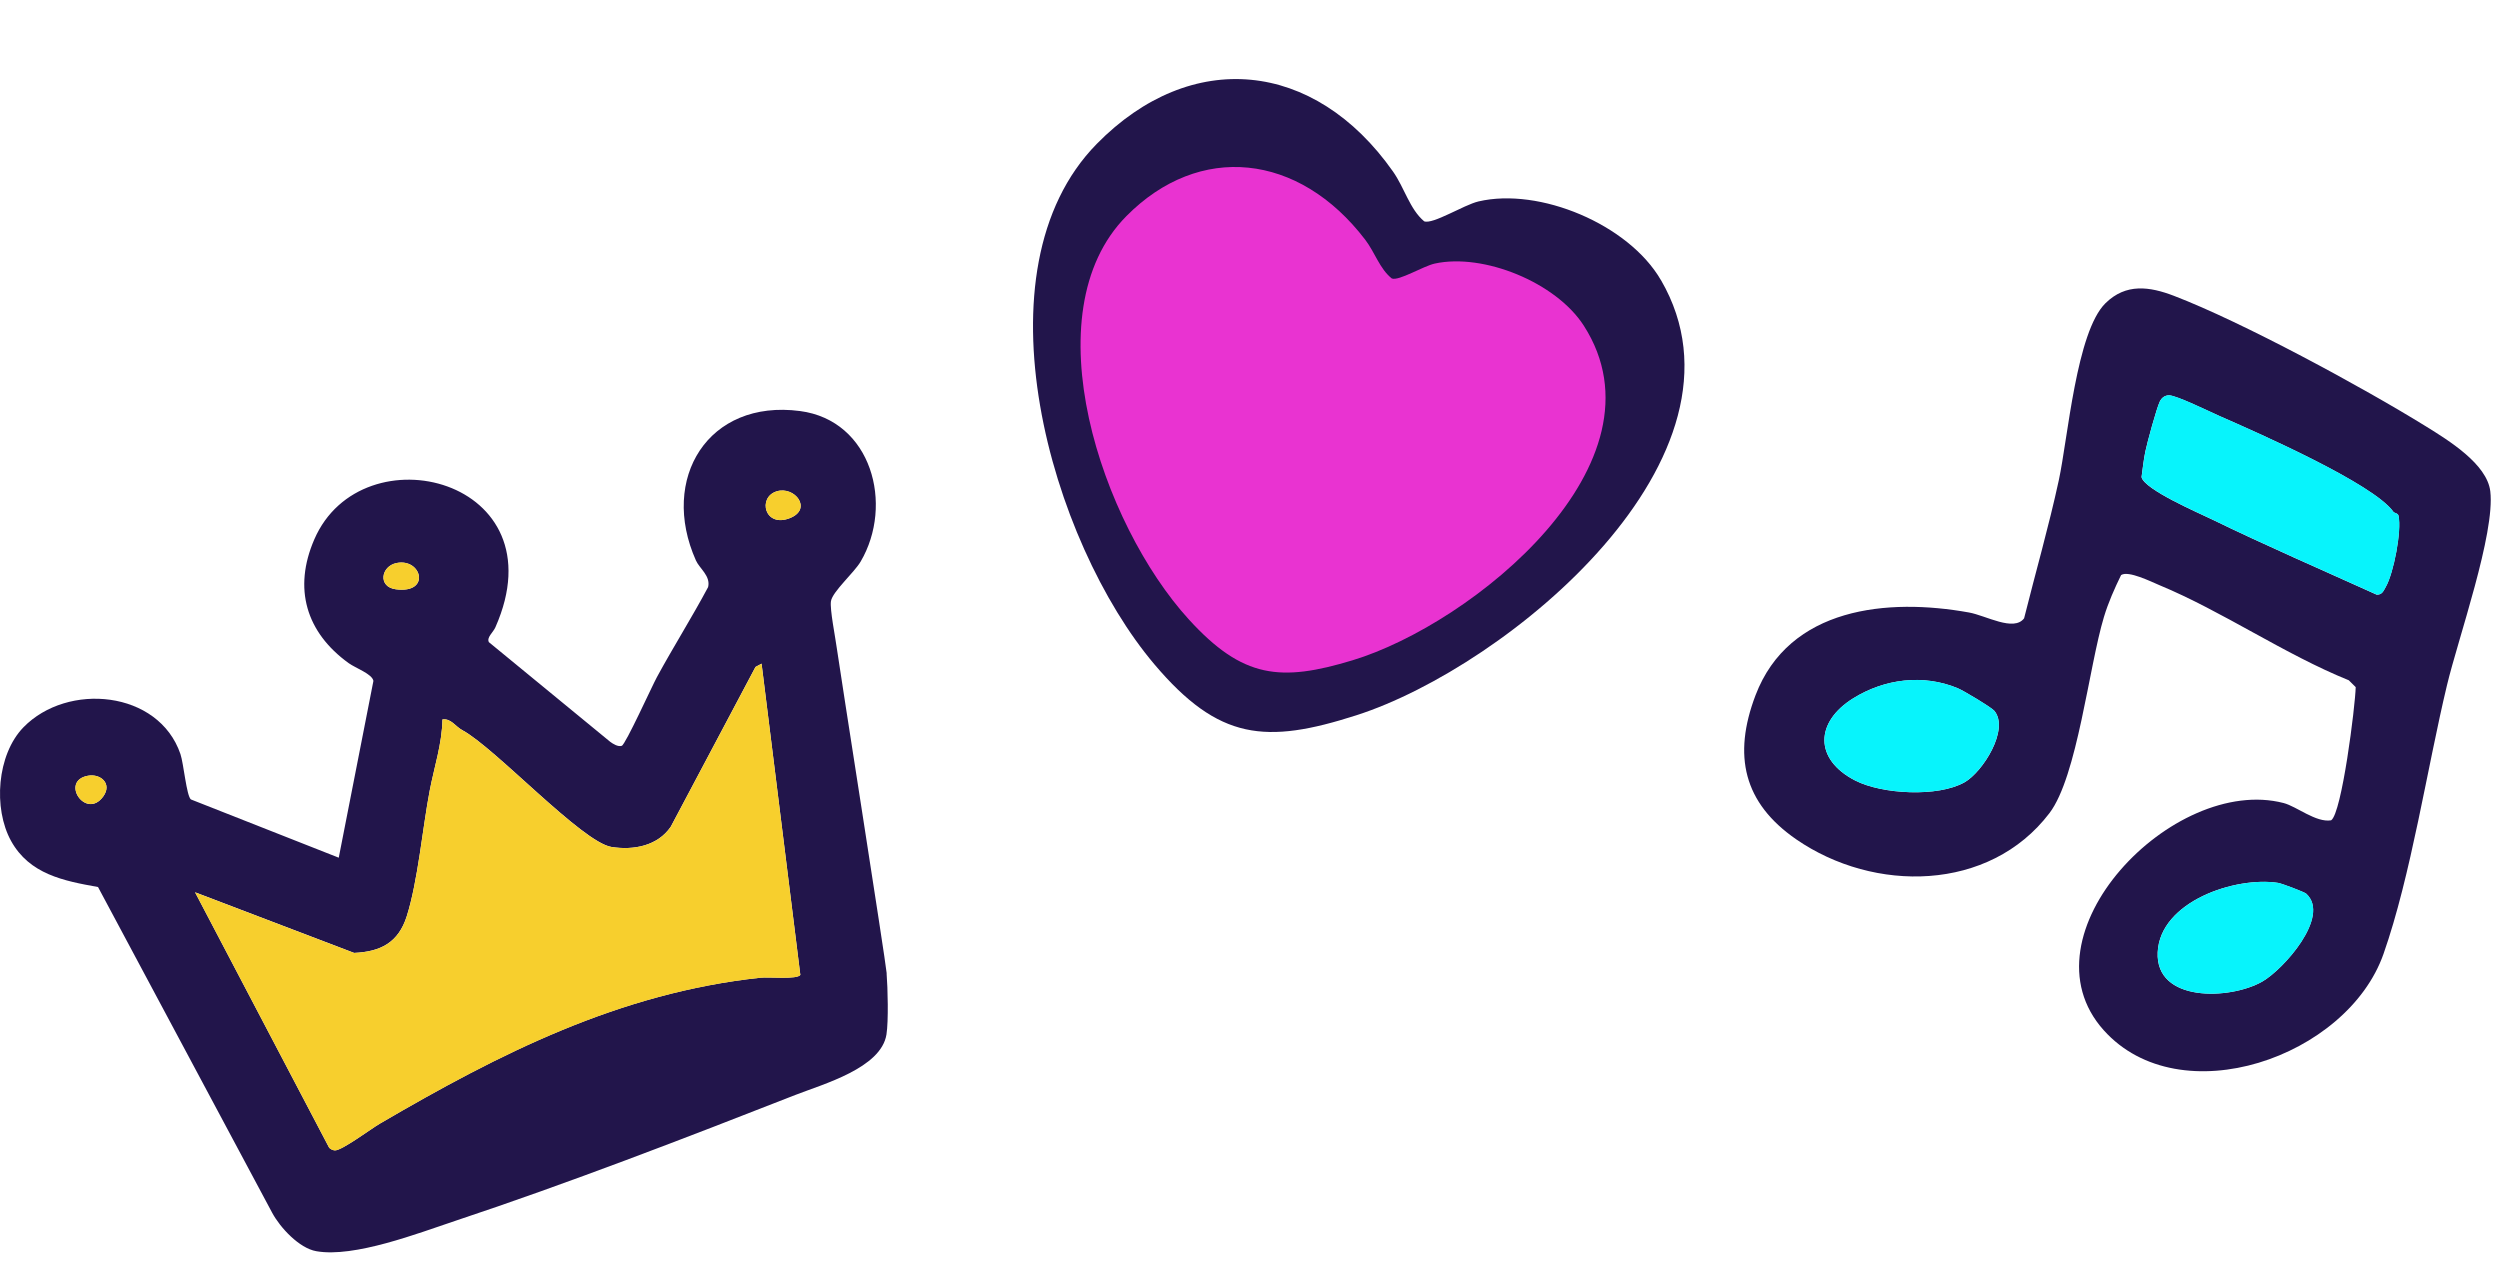
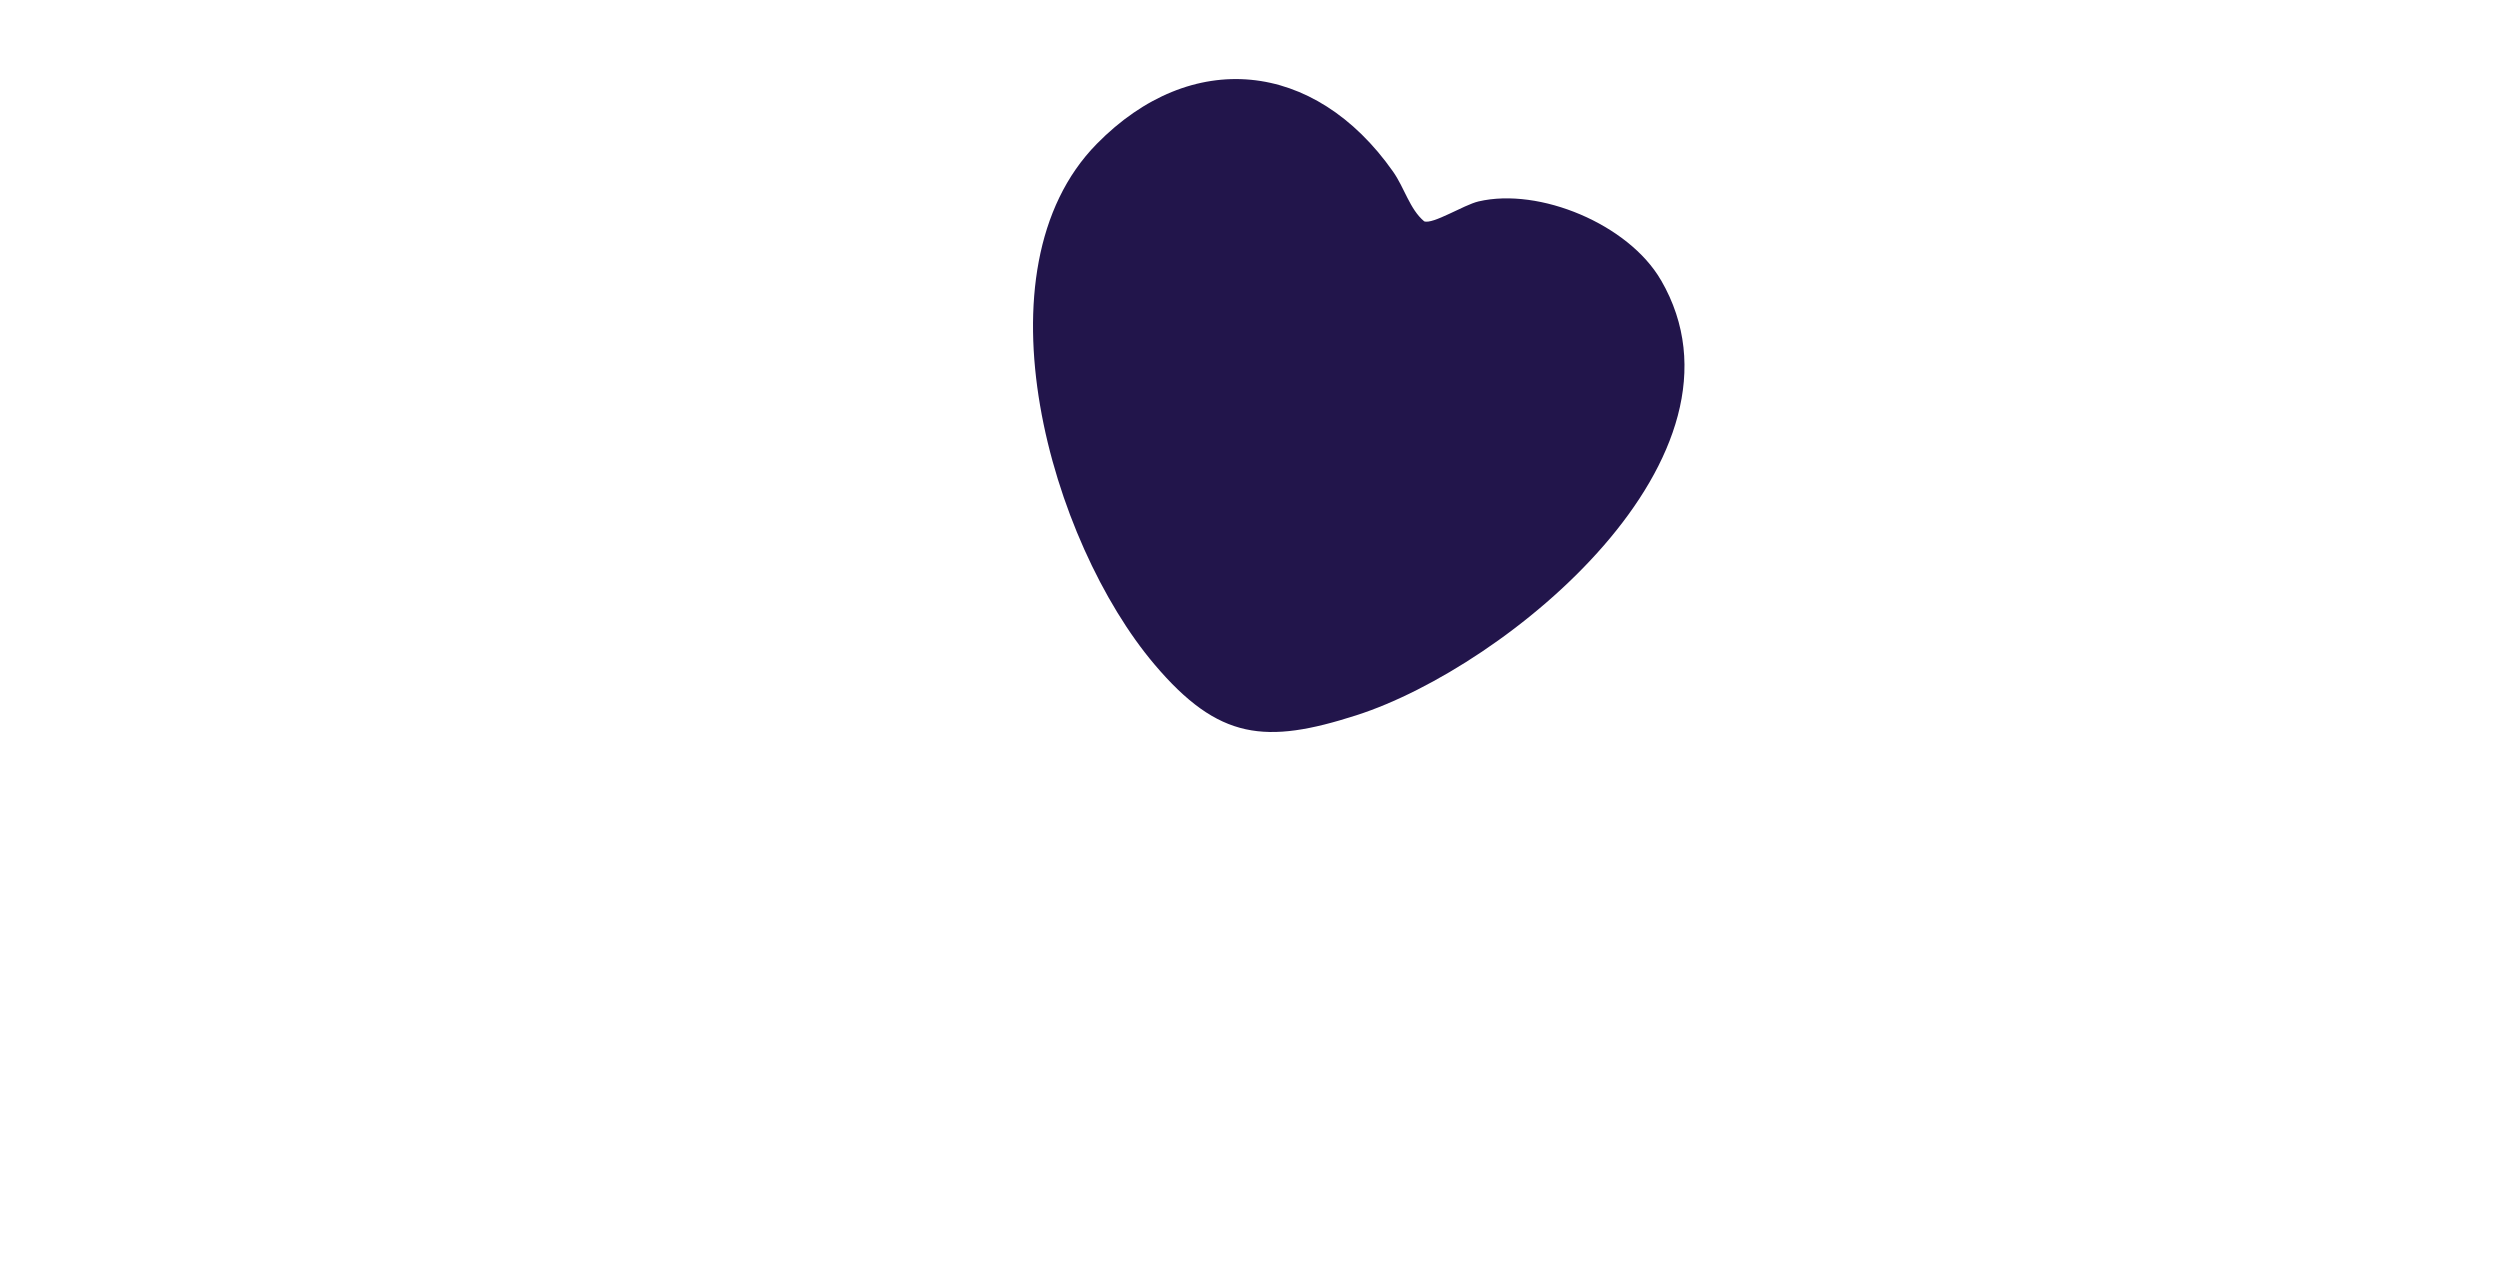
<svg xmlns="http://www.w3.org/2000/svg" width="200" height="101" viewBox="0 0 200 101" fill="none">
-   <path d="M70.929 77.881C71.022 79.033 71.087 81.677 70.917 82.759C70.49 85.45 65.839 86.731 63.628 87.596C54.835 91.042 45.393 94.686 36.454 97.657C33.441 98.663 28.334 100.634 25.304 100.096C23.935 99.856 22.414 98.213 21.776 97.025L7.841 70.961C5.086 70.47 2.36 69.938 0.886 67.276C-0.553 64.673 -0.249 60.374 1.874 58.186C5.402 54.56 12.691 55.227 14.434 60.321C14.692 61.082 14.92 63.667 15.271 63.954L27.1 68.616L29.873 54.472C29.773 53.911 28.44 53.449 27.884 53.045C24.491 50.588 23.438 47.084 25.146 43.148C28.96 34.339 44.878 38.322 39.631 50.185C39.444 50.606 38.917 50.992 39.11 51.372L48.816 59.344C49.055 59.52 49.441 59.76 49.74 59.666C50.038 59.573 52.156 54.899 52.554 54.168C53.87 51.746 55.35 49.401 56.649 46.968C56.865 46.073 55.959 45.482 55.672 44.833C52.753 38.287 56.643 31.917 64.002 32.883C69.735 33.637 71.525 40.37 68.852 44.926C68.331 45.815 66.606 47.319 66.477 48.091C66.372 48.716 66.834 51.004 66.945 51.858C67.109 53.103 70.853 76.869 70.935 77.869L70.929 77.881ZM62.142 39.305C60.574 39.785 61.171 42.271 63.213 41.44C65.02 40.703 63.564 38.872 62.142 39.305ZM31.722 45.043C30.476 45.295 30.206 46.95 31.663 47.143C34.495 47.517 33.74 44.634 31.722 45.043ZM60.925 53.092L60.44 53.355L53.659 66.141C52.606 67.674 50.688 68.037 48.921 67.756C46.569 67.387 39.596 59.812 36.987 58.414C36.431 58.122 36.08 57.455 35.395 57.555C35.366 59.502 34.74 61.351 34.377 63.24C33.804 66.229 33.436 70.481 32.535 73.312C31.868 75.401 30.452 76.138 28.328 76.231L15.604 71.382L26.334 91.82C26.462 91.942 26.609 92.013 26.784 92.03C27.316 92.071 29.703 90.287 30.388 89.889C39.982 84.28 49.541 79.425 60.843 78.214C61.516 78.144 63.763 78.372 64.026 77.992L60.925 53.086V53.092ZM7.04 62.059C4.764 62.468 6.876 65.627 8.257 63.72C9 62.696 8.046 61.877 7.04 62.059Z" fill="#22154B" />
-   <path d="M60.926 53.09L64.027 77.996C63.763 78.377 61.517 78.148 60.844 78.219C49.548 79.435 39.989 84.284 30.389 89.894C29.704 90.291 27.317 92.076 26.785 92.035C26.61 92.023 26.457 91.947 26.334 91.824L15.605 71.387L28.329 76.236C30.459 76.142 31.869 75.405 32.536 73.317C33.437 70.492 33.805 66.234 34.378 63.245C34.741 61.355 35.361 59.507 35.396 57.559C36.081 57.46 36.432 58.121 36.987 58.419C39.597 59.817 46.57 67.392 48.922 67.76C50.688 68.035 52.607 67.678 53.66 66.146L60.441 53.359L60.926 53.096V53.09ZM62.143 39.304C63.565 38.871 65.021 40.702 63.214 41.439C61.172 42.269 60.575 39.777 62.143 39.304ZM31.723 45.042C33.741 44.632 34.489 47.516 31.664 47.142C30.207 46.949 30.482 45.293 31.723 45.042ZM7.041 62.057C8.053 61.876 9.001 62.701 8.258 63.718C6.871 65.619 4.765 62.461 7.041 62.057Z" fill="#F7CF2D" />
  <path d="M132.877 22.407C141.066 36.496 120.612 53.338 108.506 57.223C101.263 59.547 97.505 59.228 92.362 53.158C84.052 43.352 77.801 21.625 87.743 11.509C95.288 3.829 105.151 4.777 111.442 13.725C112.361 15.03 112.774 16.729 113.931 17.704C114.627 17.974 117.09 16.397 118.274 16.116C123.155 14.969 130.283 17.943 132.871 22.404L132.877 22.407Z" fill="#22154B" />
-   <path d="M126.711 26.064C133.726 37.029 117.809 49.913 108.203 52.823C102.455 54.564 99.423 54.289 95.107 49.555C88.13 41.905 82.436 25.044 90.114 17.286C95.938 11.402 103.895 12.21 109.22 19.181C109.995 20.198 110.383 21.515 111.346 22.279C111.915 22.494 113.845 21.291 114.785 21.085C118.671 20.233 124.49 22.589 126.711 26.064Z" fill="#E933D1" />
-   <path d="M169.695 45.989C169.163 47.079 168.67 48.185 168.317 49.351C167.113 53.326 166.186 62.123 163.956 65.051C159.145 71.369 149.914 71.434 143.703 67.15C139.484 64.238 138.61 60.447 140.438 55.631C143.129 48.559 151.026 47.827 157.518 48.999C158.885 49.243 161.098 50.56 161.928 49.465C162.844 45.799 163.908 42.106 164.705 38.418C165.432 35.056 166.11 26.552 168.437 24.258C170.08 22.642 171.973 22.924 173.915 23.667C179.393 25.766 189.009 30.972 194.097 34.123C195.871 35.224 198.962 37.117 199.223 39.302C199.624 42.675 196.652 51.076 195.757 54.823C194.178 61.412 192.882 70.051 190.68 76.315C187.773 84.591 174.403 89.222 168.301 82.421C161.467 74.807 173.86 61.949 182.691 64.243C183.737 64.514 185.272 65.821 186.487 65.626C187.344 65.089 188.424 56.461 188.456 54.969L187.903 54.422C182.777 52.35 177.782 48.896 172.743 46.808C172.081 46.531 170.275 45.631 169.7 46L169.695 45.989ZM191.472 40.951C189.877 38.689 180.559 34.6 177.57 33.288C176.773 32.941 174.143 31.645 173.535 31.628C173.183 31.623 172.928 31.824 172.781 32.127C172.521 32.675 171.772 35.419 171.626 36.124C171.49 36.791 171.414 37.491 171.322 38.169C171.55 39.166 175.851 41.016 176.914 41.531C181.259 43.646 185.728 45.577 190.132 47.572C190.582 47.589 190.68 47.263 190.859 46.954C191.488 45.859 192.145 42.469 191.879 41.26C191.835 41.054 191.537 41.048 191.467 40.951H191.472ZM159.547 56.868C159.308 56.586 157.084 55.252 156.612 55.056C153.852 53.917 150.776 54.303 148.26 55.864C145.195 57.768 145.119 60.751 148.417 62.443C150.576 63.549 155.034 63.782 157.155 62.589C158.625 61.765 160.773 58.343 159.547 56.868ZM184.502 71.499C184.35 71.364 182.539 70.68 182.246 70.632C178.818 70.1 172.808 72.118 172.613 76.179C172.423 80.203 178.379 79.992 180.96 78.538C182.653 77.584 186.477 73.311 184.497 71.499H184.502Z" fill="#22154B" />
-   <path d="M191.473 40.947C191.543 41.045 191.842 41.045 191.885 41.257C192.151 42.466 191.494 45.861 190.865 46.951C190.686 47.26 190.589 47.585 190.138 47.569C185.734 45.573 181.265 43.643 176.92 41.528C175.857 41.013 171.556 39.163 171.328 38.165C171.415 37.493 171.496 36.788 171.632 36.121C171.773 35.416 172.522 32.672 172.787 32.124C172.934 31.82 173.189 31.62 173.541 31.625C174.149 31.636 176.779 32.932 177.577 33.285C180.56 34.592 189.884 38.686 191.478 40.947H191.473ZM159.548 56.864C160.773 58.34 158.62 61.756 157.156 62.586C155.04 63.779 150.582 63.546 148.418 62.439C145.12 60.747 145.201 57.765 148.26 55.861C150.777 54.299 153.858 53.914 156.613 55.053C157.08 55.248 159.309 56.577 159.548 56.864ZM184.503 71.496C186.488 73.307 182.659 77.581 180.967 78.535C178.385 79.994 172.429 80.2 172.619 76.176C172.809 72.12 178.824 70.102 182.252 70.628C182.545 70.672 184.357 71.355 184.508 71.496H184.503Z" fill="#07F4FC" />
</svg>